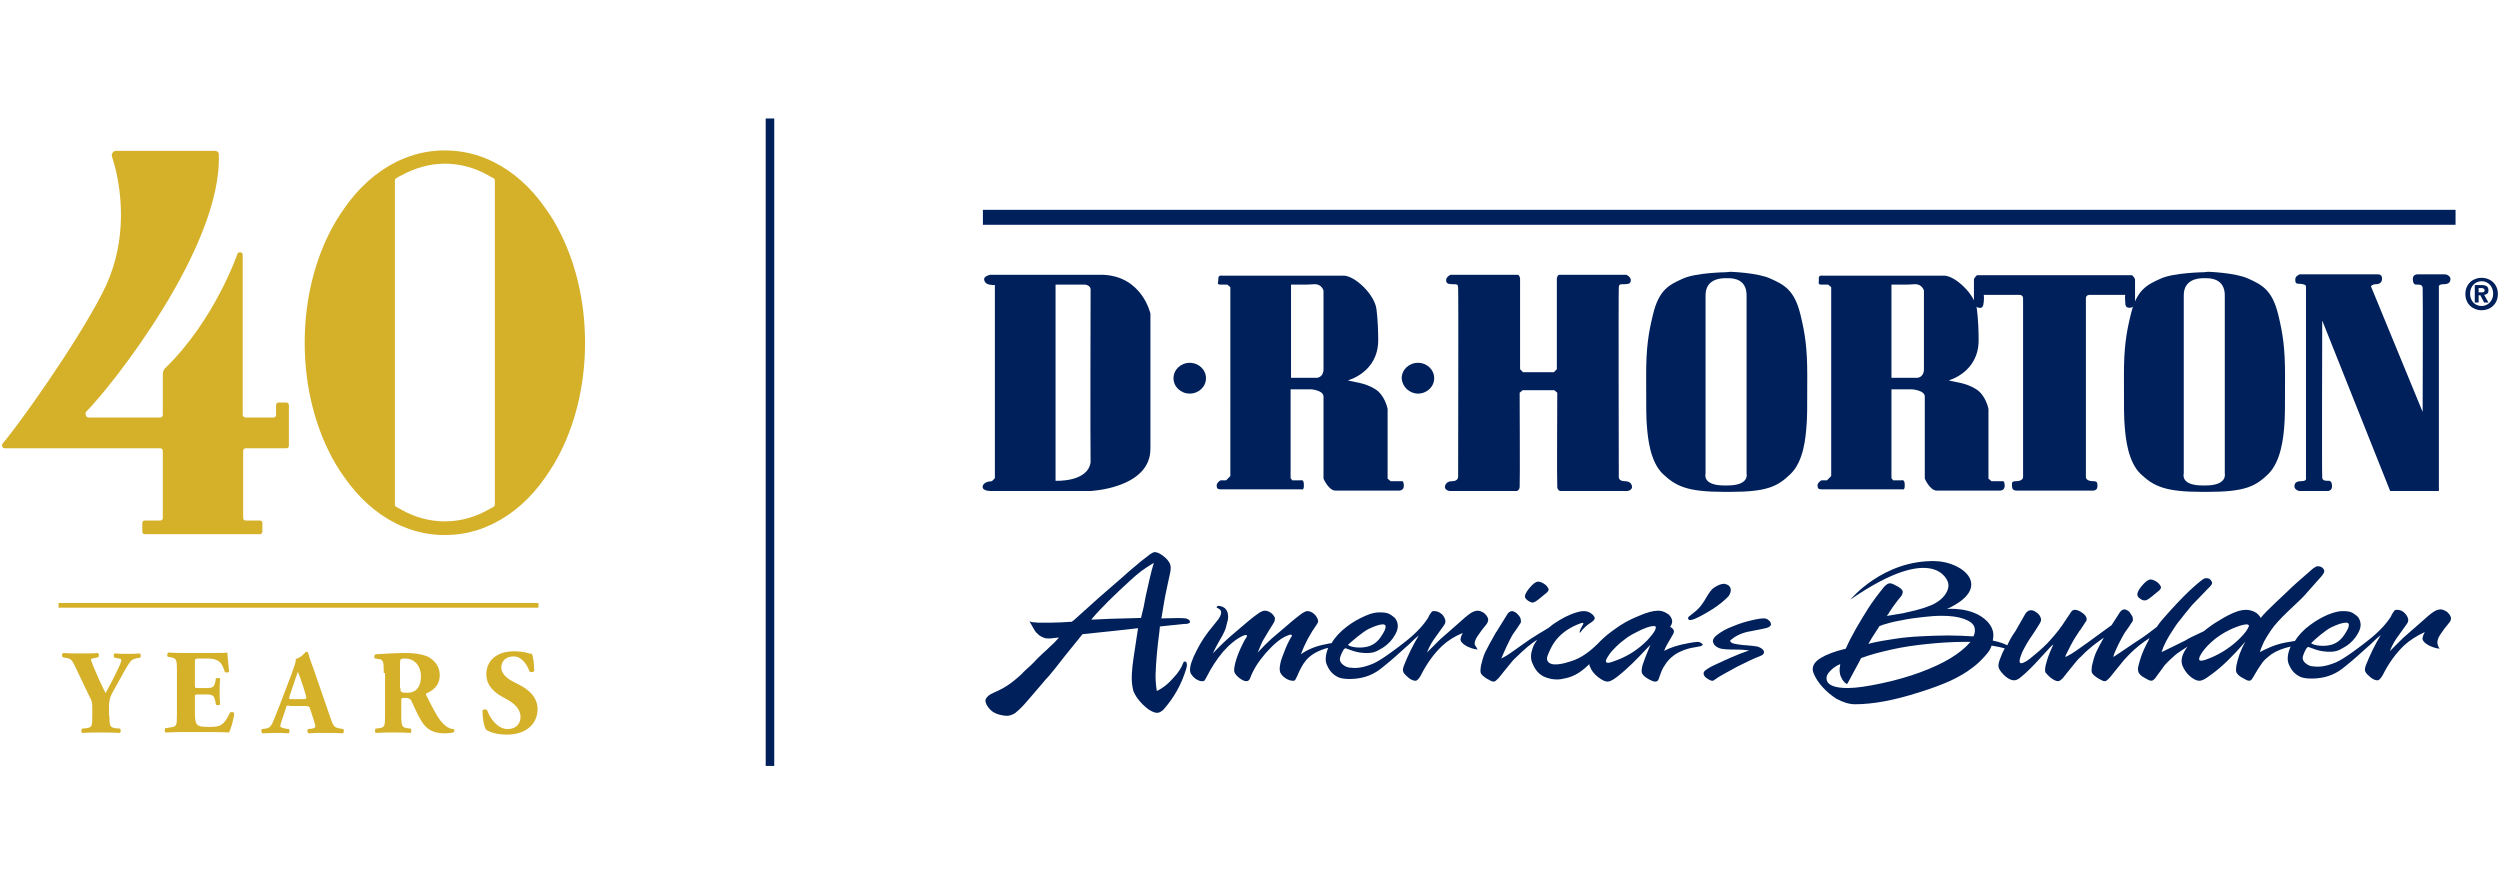
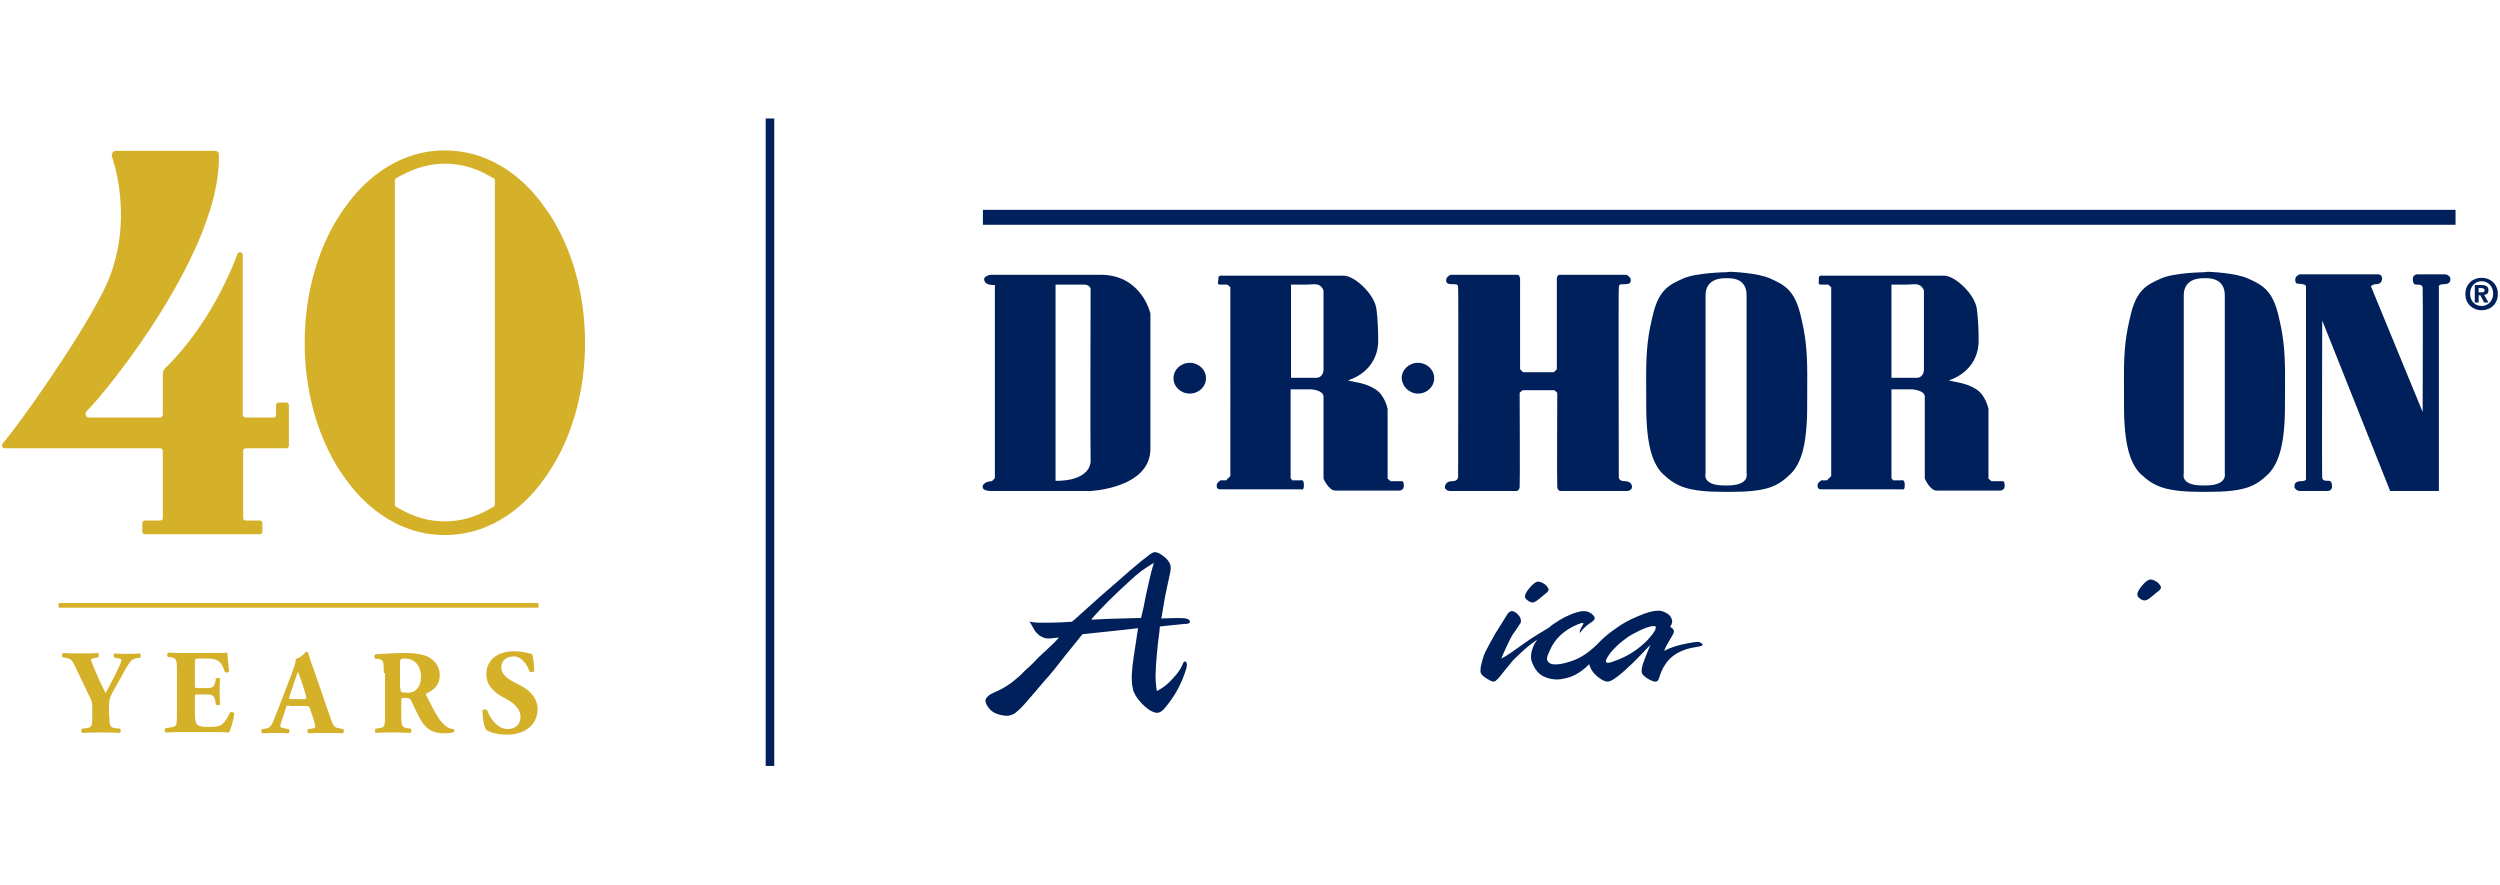
<svg xmlns="http://www.w3.org/2000/svg" version="1.1" id="Layer_1" x="0px" y="0px" viewBox="0 0 585 207" style="enable-background:new 0 0 585 207;" xml:space="preserve">
  <style type="text/css">
	.st0{fill:#00205B;}
	.st1{fill:#D5B029;}
</style>
  <rect x="104.4" y="102.5" transform="matrix(-6.805917e-10 1 -1 -6.805917e-10 283.674 -76.674)" class="st0" width="151.5" height="2" />
  <g>
    <path class="st0" d="M254,66.6c1.4,0.3,1.2,1.3,1.2,1.3s-0.1,35.4,0,40.3c-0.7,4.7-8.2,4.3-8.2,4.3V66.6   C247,66.6,251.6,66.6,254,66.6z M248,64.3h-16.3c0,0-1.6,0.3-1.4,1.2c0.2,0.9,0.9,1.2,2.5,1.2v45.2l-0.7,0.7c0,0-1.7,0-2.1,1   c-0.4,1,0.9,1.3,1.9,1.3c0.9,0,23.2,0,23.2,0s14.1-0.6,14.1-9.9c0-9.3,0-31.6,0-31.6s-1.9-8.8-11.2-9.1   C248.7,64.3,248,64.3,248,64.3z" />
    <path class="st0" d="M278.4,92.1c2.1,0,3.8-1.6,3.8-3.6c0-2-1.7-3.6-3.8-3.6c-2.1,0-3.8,1.6-3.8,3.6   C274.6,90.5,276.3,92.1,278.4,92.1z" />
    <path class="st0" d="M331.8,92.1c2.1,0,3.8-1.6,3.8-3.6c0-2-1.7-3.6-3.8-3.6c-2.1,0-3.8,1.6-3.8,3.6   C328.1,90.5,329.8,92.1,331.8,92.1z" />
    <path class="st0" d="M314.4,64.5c2.6,0,7.3,4.4,7.7,7.9c0.3,2.3,0.4,5.2,0.4,7.2c0,7.6-7.1,9.4-7.1,9.4c1.2,0.4,3.9,0.5,6.3,2   c2.4,1.4,3,4.7,3,4.7V112l0.7,0.6c0,0,2.1,0,2.4,0c0.4,0,0.6-0.1,0.7,0.9c0.1,1.4-1.2,1.3-1.2,1.3s-13.2,0-14.8,0   c-1.6,0-2.8-2.8-2.8-2.8s0-17.8,0-19.2c0-1.5-2.9-1.7-2.9-1.7h-4.8v20.8l0.4,0.5c0,0,1.5,0,1.8,0c0.3,0,0.9-0.3,0.9,1   c0.1,1.5-0.6,1.1-0.6,1.1s-18.4,0-18.9,0c-0.5,0-0.9-0.1-0.9-0.9c0-0.7,0.9-1.2,0.9-1.2h1.3l1-1V67.2l-0.7-0.6c0,0-0.4,0-1.5,0   c-1.1,0-0.6-0.4-0.6-1.4c-0.1-0.9,0.9-0.7,0.9-0.7h15.6C301.7,64.5,311.8,64.5,314.4,64.5z M305.4,66.6h-3.3v21.8h6.1   c0,0,1.5-0.1,1.5-2c0-1.9,0-18.4,0-18.4s-0.4-1.5-2-1.5C306.2,66.6,305.4,66.6,305.4,66.6z" />
    <path class="st0" d="M454.9,64.5c2.6,0,7.3,4.4,7.7,7.9c0.3,2.3,0.4,5.2,0.4,7.2c0,7.6-7,9.4-7,9.4c1.2,0.4,3.9,0.5,6.3,2   c2.4,1.4,3,4.7,3,4.7V112l0.7,0.6c0,0,2.1,0,2.4,0c0.4,0,0.6-0.1,0.7,0.9c0.1,1.4-1.2,1.3-1.2,1.3s-13.2,0-14.7,0   c-1.6,0-2.8-2.8-2.8-2.8s0-17.8,0-19.2c0-1.5-3-1.7-3-1.7h-4.8v20.8l0.4,0.5c0,0,1.5,0,1.8,0c0.3,0,0.9-0.3,0.9,1   c0.1,1.5-0.6,1.1-0.6,1.1s-18.3,0-18.9,0c-0.5,0-0.9-0.1-0.9-0.9c0-0.7,0.9-1.2,0.9-1.2h1.3l1-1V67.2l-0.7-0.6c0,0-0.4,0-1.5,0   c-1.1,0-0.6-0.4-0.7-1.4c-0.1-0.9,0.9-0.7,0.9-0.7h15.6C442.1,64.5,452.3,64.5,454.9,64.5z M445.9,66.6h-3.3v21.8h6.1   c0,0,1.5-0.1,1.5-2c0-1.9,0-18.4,0-18.4s-0.4-1.5-2-1.5C446.6,66.6,445.9,66.6,445.9,66.6z" />
    <path class="st0" d="M360.5,91.3h3.2l0.7,0.6c0,0-0.1,21.3,0,22.1c0.1,0.8,0.7,0.9,0.7,0.9s14.6,0,15.5,0c0.9,0,1.3-0.6,1.3-0.9   c0-0.3-0.1-1.4-1.7-1.4c-1.6,0-1.4-1.1-1.4-1.1s-0.1-43.5,0-44.2c0.1-0.7,0-0.8,1.3-0.8c1.3,0,1.5-0.3,1.5-1c0-0.7-1-1.2-1-1.2   s-15.2,0-15.7,0c-0.5,0-0.6,0.9-0.6,0.9v21.2l-0.7,0.7h-3.2l0,0h-4l-0.7-0.7V65.2c0,0-0.1-0.9-0.6-0.9c-0.5,0-15.7,0-15.7,0   s-1,0.5-1,1.2c0,0.7,0.2,1,1.5,1c1.3,0,1.2,0.1,1.3,0.8c0.1,0.7,0,44.2,0,44.2s0.1,1.1-1.4,1.1s-1.7,1.1-1.7,1.4   c0,0.3,0.4,0.9,1.3,0.9c0.9,0,15.5,0,15.5,0s0.6-0.1,0.7-0.9c0.1-0.8,0-22.1,0-22.1l0.7-0.6H360.5" />
    <path class="st0" d="M403.6,115.1c-8.8,0-11.4-1.3-14.5-4.2c-3-2.9-3.5-8.5-3.7-10.9c-0.2-2.3-0.2-3.9-0.2-12.1   c0-6.5,0.5-9.8,1.6-14.3c1.4-5.9,3.9-7,7-8.4c3-1.4,10.1-1.5,10.1-1.5l1-0.1c0,0,6.4,0.2,9.4,1.6c3.1,1.4,5.6,2.6,7,8.4   c1.1,4.5,1.6,7.8,1.6,14.3c0,8.2,0,9.7-0.2,12.1c-0.2,2.3-0.6,7.9-3.7,10.9c-3,2.9-5.4,4.2-14.2,4.2H403.6z M404.2,113.6   c5.3,0,4.5-2.8,4.5-2.8s0-40.6,0-41.7c0-3.8-3.1-4-4.3-4h-0.7c-1.1,0-4.6,0.2-4.6,4c0,1.1,0,41.7,0,41.7s-0.9,2.8,4.4,2.8H404.2z" />
    <path class="st0" d="M515.4,115.1c-8.8,0-11.4-1.3-14.5-4.2c-3-2.9-3.5-8.5-3.7-10.9c-0.2-2.3-0.2-3.9-0.2-12.1   c0-6.5,0.5-9.8,1.6-14.3c1.4-5.9,3.9-7,7-8.4c3-1.4,10.1-1.5,10.1-1.5l1-0.1c0,0,6.4,0.2,9.4,1.6c3.1,1.4,5.6,2.6,7,8.4   c1.1,4.5,1.6,7.8,1.6,14.3c0,8.2,0,9.7-0.2,12.1c-0.2,2.3-0.7,7.9-3.7,10.9c-3,2.9-5.4,4.2-14.3,4.2H515.4z M516.1,113.6   c5.2,0,4.5-2.8,4.5-2.8s0-40.6,0-41.7c0-3.8-3.2-4-4.3-4h-0.7c-1.1,0-4.6,0.2-4.6,4c0,1.1,0,41.7,0,41.7s-0.9,2.8,4.4,2.8H516.1z" />
-     <path class="st0" d="M481.6,64.4h17.3c0,0,0.7,0.6,0.7,1.1c0,0.5,0,5.3,0,5.3s-0.1,1.2-1.1,1.2c-1,0.1-1.2-0.4-1.2-1.4   c-0.1-1.1,0-1.6,0-1.6h-8.2c0,0-1-0.1-1,0.8c0,0.9,0,41.8,0,41.8s-0.1,1,1.7,1c1,0,1,0.4,1,1.1c0,0.7-0.3,1.1-1.1,1.1   c-0.8,0-8.1,0-8.1,0l0,0c0,0-8.9,0-9.7,0c-0.8,0-1.1-0.4-1.1-1.1c0-0.7-0.1-1.1,0.9-1.1c1.8,0,1.7-1,1.7-1s0-41,0-41.8   c0-0.9-1-0.8-1-0.8h-8.2c0,0,0.1,0.6,0,1.6c-0.1,1.1-0.3,1.6-1.2,1.4c-1-0.1-1.1-1.2-1.1-1.2s0-4.9,0-5.3c0-0.5,0.7-1.1,0.7-1.1   H481.6" />
    <path class="st0" d="M559.3,114.9h11.4l0-47.7c0,0-0.3-0.7,1.2-0.7c1.5,0,1.5-0.9,1.5-1.3c0-0.4-0.6-1-1.3-1c-0.8,0-6.5,0-6.5,0   s-1,0-1,1.1c0,0.9,0.3,1.3,0.8,1.3c0.5,0,1.4-0.1,1.5,0.7c0.1,1.1,0,29.1,0,29.1l-12.1-29.4c0,0,0.3-0.5,1.2-0.5   c0.9,0,1.4-0.5,1.4-1.3c0-0.8-0.5-1-0.9-1c-0.4,0-18.4,0-18.4,0s-1,0.4-1,1.1c0,0.7,0,1.1,0.8,1.1c0.8,0,1.7,0.2,1.7,0.6   c0,0.4,0,44.9,0,44.9s0.3,0.7-1.2,0.7c-1.5,0-1.5,0.9-1.5,1.3c0,0.4,0.6,1,1.3,1c0.8,0,6.5,0,6.5,0s1,0,1-1.1   c0-0.9-0.3-1.3-0.8-1.3c-0.5,0-1.4,0.1-1.5-0.7c-0.1-1,0-36.8,0-36.8L559.3,114.9z" />
  </g>
  <path class="st0" d="M580.7,72.6c-2,0-3.8-1.4-3.8-3.8c0-2.4,1.8-3.8,3.8-3.8c2,0,3.8,1.4,3.8,3.8C584.5,71.2,582.7,72.6,580.7,72.6  z M580.7,65.8c-1.5,0-2.7,1.2-2.7,2.9c0,1.8,1.2,2.9,2.7,2.9v0c1.5,0,2.7-1.2,2.7-2.9C583.4,67,582.2,65.8,580.7,65.8z M580,70.8  h-0.9v-4.1h1.5c1.1,0,1.7,0.3,1.7,1.2c0,0.8-0.4,1-1,1.1l1,1.8h-1l-0.9-1.7H580V70.8z M580.8,68.4c0.4,0,0.6-0.1,0.6-0.5  c0-0.4-0.5-0.5-0.8-0.5H580v1H580.8z" />
  <rect x="230" y="49.1" class="st0" width="344.6" height="3.5" />
  <path class="st0" d="M277.2,154.8c-0.2,0-0.3,0.2-0.4,0.5c-0.3,0.8-0.8,1.6-1.5,2.5c-0.7,0.8-1.4,1.6-2.2,2.3  c-0.8,0.7-1.6,1.2-2.4,1.6c-0.2-1.2-0.3-2.4-0.3-3.7c0.1-3.1,0.4-6.5,0.9-10.2l0.1-1l0-0.2l2.8-0.3l2.9-0.3l0.5,0  c0.7-0.1,1-0.3,0.8-0.7c-0.1-0.3-0.5-0.5-1-0.6c-0.7-0.1-2.5-0.1-5.4,0l-0.3,0l0.1-0.2l0.6-3.6c0.3-1.8,0.8-4,1.4-6.8  c0.2-0.9,0.2-1.6,0-2.1c-0.3-0.7-0.8-1.3-1.6-1.9c-0.8-0.6-1.4-0.9-2-0.9c-0.3,0-0.6,0.2-1.1,0.5l-0.5,0.4c-0.6,0.5-1.5,1.1-2.5,2  c-1.1,0.9-2.3,1.9-3.6,3.1l-5.3,4.6l-6,5.4c-0.1,0-0.2,0.1-0.4,0.3l-0.3,0c-1.4,0.1-3,0.2-4.5,0.2c-1.5,0-2.6,0-3.2,0  c-0.6-0.1-1.2,0-1.9-0.3c0.5,0.9,0.9,1.6,1.2,2.1c0.3,0.5,0.6,0.7,0.9,1c0.3,0.3,0.7,0.5,1.2,0.7c0.4,0.2,0.9,0.2,1.3,0.2  c0.2,0,0.5,0,1.1-0.1l1-0.1l0.2,0l-0.1,0.1c-0.7,0.8-1.5,1.6-2.3,2.3c-0.3,0.3-0.7,0.7-1.3,1.2c-0.5,0.5-1.3,1.2-2.1,2.1  c-0.6,0.6-1.2,1.2-1.7,1.6c-0.5,0.5-0.9,0.8-1.1,1.1c-5.3,5-7.2,3.9-8.5,5.9c-0.4,0.7,0.4,2.1,1.4,2.9c1,0.8,2.7,1.1,3.5,1.1  c0.6,0,1.2-0.2,1.9-0.6c0.5-0.4,1.3-1.1,2.2-2.1c1.1-1.2,7.8-9.1,5.3-6.2c-0.7,0.9,0.8-0.7,4.1-5l2.1-2.6l2.1-2.6l3.8-0.4l3.8-0.4  l2.7-0.3l2.7-0.3l-0.5,3.3l-0.5,3.3c-0.5,3.2-0.6,5.5-0.3,7.1c0.1,0.6,0.2,1.1,0.4,1.4c0.3,0.7,0.8,1.4,1.4,2.1  c0.7,0.8,1.4,1.4,2.1,1.9c0.8,0.5,1.4,0.7,1.9,0.7c0.5,0,0.9-0.3,1.4-0.7c2.5-2.8,4.3-6,5.4-9.7c0.1-0.5,0.2-0.8,0.1-1  C277.7,154.9,277.5,154.8,277.2,154.8z M269,135.5c-0.3,1.3-0.6,2.6-0.9,4l-0.5,2.6l-0.6,2.5l-3.6,0.1l-3.6,0.1l-2.2,0.1l-2.2,0.1  l0.1-0.2c2.2-2.6,5.2-5.5,8.9-8.9c1-0.9,1.9-1.7,2.7-2.3c0.8-0.6,1.8-1.2,2.9-1.9C269.6,133,269.3,134.2,269,135.5z" />
-   <path class="st0" d="M345.2,149.9c0.2-0.6,0.7-1.3,1.5-2.4l1.2-1.5c0.3-0.5,0.4-0.9,0.3-1.3c-0.2-0.5-0.5-0.9-1-1.3  c-0.5-0.3-1-0.5-1.4-0.5c-0.5,0-1.1,0.2-1.7,0.6c-0.6,0.4-1.7,1.3-3.1,2.6l-3.2,2.8c-0.5,0.4-1,0.9-1.6,1.5  c-0.6,0.6-1.4,1.4-2.3,2.3c0.6-1.5,1.3-2.7,2-3.6l2-2.8c0.4-0.5,0.4-1,0.2-1.5c-0.2-0.5-0.5-1-1-1.3c-0.4-0.3-0.9-0.5-1.4-0.5  c-0.3,0-0.5,0-0.6,0.1c-0.1,0.1-0.3,0.3-0.6,0.8l-0.4,0.8c-0.8,1.2-2.3,3.2-5.7,5.8c-0.9,0.7-5,3.9-7.1,4.8  c-2.7,1.1-4.1,1.1-5.7,0.9c-0.6-0.1-1.4-0.6-1.7-1c-0.4-0.5-0.5-0.9-0.2-1.7c0.3-0.8,0.8-1.9,1.2-1.8c1.2,0.4,2.3,1,4.4,1.1  c1.9,0.1,2.7-0.3,3.7-0.9c1-0.5,2.1-1.4,2.9-2.5c0.9-1.3,1.4-2.4,1.1-3.6c-0.1-0.4-0.3-0.9-0.7-1.3c-0.5-0.4-1-0.8-1.6-1  c-0.7-0.2-1.4-0.2-1.8-0.2c-0.9,0-1.8,0.1-3.4,0.8c-1.6,0.7-3,1.5-4.3,2.5c-1.6,1.2-2.8,2.5-3.6,3.9c-0.3,0-0.7,0.1-1.1,0.2  c-2.4,0.4-4.4,1.2-6.1,2.4c0.9-2.4,2.1-4.7,3.8-7.1c0.3-0.4,0.3-0.8,0.1-1.2c-0.2-0.5-0.5-0.9-1-1.3c-0.4-0.3-0.9-0.5-1.4-0.5  c-0.3,0-0.7,0.2-1.2,0.5c-0.8,0.6-2.1,1.6-3.8,3.1l-3.3,2.8c-1.2,1.1-2.3,2.2-3.3,3.3c0.2-0.5,0.5-1.2,0.8-1.9  c0.2-0.5,0.4-0.9,0.6-1.2c0.2-0.3,0.4-0.7,0.6-1c0.2-0.4,0.8-1.3,1.6-2.6c0.4-0.6,0.5-1.1,0.4-1.5c-0.2-0.4-0.5-0.8-0.9-1.1  c-0.5-0.3-0.9-0.5-1.4-0.5c-0.4,0-0.9,0.2-1.5,0.6c-1.3,0.9-3.1,2.4-5.4,4.4c-1.8,1.5-3.6,3.2-5.3,5c0.8-1.7,1.5-2.9,2.2-4.1l0.5-1  c0.5-1.1,0.4-1.3,0.7-2.3c0.1-0.2,0.3-1.2,0.1-2c-0.1-0.4-0.3-0.8-0.7-1.2c-0.2-0.1-0.4-0.3-0.8-0.4c-0.3-0.1-1-0.3-1.1,0.2  c-0.1,0.3,2.1,0.3,0.4,2.8l-2.4,3c-1.3,1.7-2.4,3.6-3.4,5.8c-0.8,1.8-1,3.1-0.7,3.8c0.2,0.4,0.6,0.9,1.1,1.3  c0.6,0.4,1.1,0.6,1.5,0.6c0.3,0,0.5,0,0.6-0.1c0.1-0.1,0.3-0.4,0.5-0.8c1.1-2.2,2.4-4.2,3.9-6c1.5-1.7,3.1-3,4.6-3.7  c0.4-0.2,0.6-0.2,0.7-0.2c0.1,0,0.2,0,0.3,0.1c0,0.1,0,0.2-0.1,0.4l-0.2,0.3l-0.2,0.3c-1.5,2.8-2.3,5.1-2.5,6.8c0,0.4,0,0.7,0.1,0.9  c0.2,0.4,0.6,0.9,1.3,1.4c0.6,0.4,1,0.6,1.5,0.6c0.3,0,0.6-0.2,0.8-0.6c0.7-2,1.9-3.9,3.7-6c1.8-2,3.4-3.4,4.9-4  c0.5-0.2,0.7-0.3,0.9-0.3c0.2,0,0.3,0.1,0.3,0.2c0,0.1,0,0.2-0.1,0.3l-0.2,0.3c-0.4,0.7-0.9,1.7-1.4,3c-0.5,1.3-0.9,2.3-1,3  c-0.2,0.9-0.2,1.6,0,2.1c0.2,0.4,0.6,0.9,1.2,1.3c0.6,0.4,1.2,0.6,1.7,0.6c0.2,0,0.4,0,0.5-0.1c0.1-0.1,0.2-0.3,0.3-0.5  c0-0.1,0.1-0.2,0.2-0.4c0.1-0.2,0.2-0.4,0.3-0.7c0.8-1.8,1.6-3,2.5-3.8c0.8-0.7,1.8-1.3,2.9-1.7c0.5-0.2,1.1-0.4,1.6-0.5  c-0.6,1.5-0.8,3-0.3,4c0.4,0.9,1,2.1,2.7,2.9c1.2,0.5,3.5,0.5,5.4,0.1c2.8-0.6,4.4-2,5.6-3c1.3-1,3.8-3.3,4.7-4.1  c0.8-0.6,1.9-1.9,3.1-2.8c-1.4,2.3-2.5,4.6-3.5,7.1c-0.2,0.6-0.3,1.1-0.1,1.5c0.2,0.4,0.6,0.8,1.2,1.3c0.6,0.5,1.2,0.7,1.6,0.7  c0.4,0,0.8-0.4,1.3-1.3c1.4-2.8,3.1-5.1,5-6.9c1.3-1.2,2.9-2.2,4.8-3c-0.5,0.9-0.6,1.5-0.5,1.8c0.2,0.5,0.7,0.9,1.4,1.3  c0.8,0.4,1.6,0.7,2.6,0.8c-0.2-0.2-0.3-0.5-0.4-0.7C345,151,345,150.5,345.2,149.9z M320.2,147.2c1.5-0.7,2.6-1.1,3.4-1.1  c0.3,0,0.5,0.1,0.6,0.3c0.1,0.3,0,0.9-0.5,1.7c-0.5,0.8-1.3,2.4-3.3,3.1c-1.8,0.6-4.3,0.3-5-0.3C316.4,150,318.7,148,320.2,147.2z" />
-   <path class="st0" d="M573.5,144.4c-0.2-0.5-0.5-0.9-1-1.3c-0.5-0.3-1-0.5-1.4-0.5c-0.5,0-1.1,0.2-1.7,0.6c-0.6,0.4-1.7,1.3-3.1,2.6  l-3.2,2.8c-0.5,0.4-1,0.9-1.6,1.5c-0.6,0.6-1.4,1.4-2.3,2.3c0.6-1.5,1.3-2.7,2-3.6l2-2.8c0.4-0.5,0.4-1,0.2-1.5  c-0.2-0.5-0.6-1-1-1.3c-0.4-0.3-0.9-0.5-1.4-0.5c-0.3,0-0.5,0-0.6,0.1c-0.1,0.1-0.3,0.3-0.6,0.8l-0.4,0.8c-0.8,1.2-2.3,3.2-5.7,5.8  c-0.9,0.7-5,3.9-7.1,4.8c-2.7,1.1-4.1,1.1-5.7,0.9c-0.6-0.1-1.4-0.6-1.7-1c-0.4-0.5-0.5-0.9-0.2-1.7c0.3-0.8,0.8-1.9,1.2-1.8  c1.2,0.4,2.3,1,4.4,1.1c1.9,0.1,2.7-0.3,3.7-0.9c1-0.5,2.1-1.4,2.9-2.5c0.9-1.3,1.4-2.4,1.1-3.6c-0.1-0.4-0.3-0.9-0.7-1.3  c-0.5-0.4-1-0.8-1.6-1c-0.7-0.2-1.4-0.2-1.8-0.2c-0.9,0-1.8,0.2-3.4,0.8c-1.6,0.7-3,1.5-4.3,2.5c-1.5,1.1-2.7,2.4-3.5,3.7  c-0.3,0-0.7,0.1-1.2,0.2c-0.9,0.1-1.6,0.3-2.1,0.4c-1.6,0.4-3.2,1.1-4.9,2c0.3-1,0.7-1.8,1-2.5c0.4-0.7,0.9-1.6,1.6-2.6  c1.8-2.7,5.9-6.1,7.7-8l3.9-4.4c0.5-0.5,1.1-1.3,0.8-1.8c-0.4-0.7-1-0.8-1.5-0.8c-0.4,0-1.2,0.6-1.7,1.1c-1.9,1.6-4.2,3.7-4.2,3.7  c-1.6,1.6-6.3,5.8-7.3,7.2l-0.1,0.1c-0.3-0.6-0.8-1.1-1.4-1.4c-0.6-0.3-1.3-0.5-2.1-0.5c-0.5,0-1.1,0.1-1.8,0.3  c-1.5,0.5-3,1.3-4.6,2.3c-1.2,0.7-2.3,1.5-3.4,2.4c-2,0.9-4,1.9-4.2,2.1c-1.4,0.7-4,2-5.7,2.8c0.5-1.6,1.4-3.3,2.6-5.1  c0.5-0.8,1.1-1.7,1.8-2.5c0.7-0.9,1.3-1.7,2-2.5c0.6-0.8,1.2-1.4,1.7-1.9l2.7-2.8c0.5-0.5,1.2-1.1,1-1.6c-0.1-0.2-0.2-0.3-0.3-0.5  c-0.4-0.4-0.7-0.4-1.1-0.4c-0.4,0-0.8,0.3-1.3,0.7c-0.7,0.6-3.2,2.4-9.1,9.2c-0.4,0.5-0.8,1-1.1,1.5c-1.3,1-3.1,2.4-5.2,3.7  c-2.7,1.8-5.1,3.5-5,3.3c0.4-1.5,1.9-4.3,2.6-5.5l0.2-0.3c0.8-1.1,1.2-1.7,1.3-1.9c0.3-0.4,0.5-0.7,0.5-0.9c0-0.2,0-0.4-0.1-0.8  c-0.2-0.4-0.5-0.8-0.8-1.2c-0.4-0.3-0.8-0.5-1.1-0.5c-0.3,0-0.7,0.2-1,0.6l-2,3.1c-1.3,0.9-3.4,2.5-5.5,4c-2.7,1.9-3.4,2.5-5,3.3  c0,0-0.7,0.6,0.1-0.9c0.1-0.2,1.3-2.7,2.2-4c0.1-0.2,0.3-0.4,0.4-0.6c0.1-0.2,0.3-0.5,0.5-0.7c0.2-0.3,0.3-0.5,0.4-0.6  c0.6-1,1-1.5,1-1.5c0.1-0.3,0.1-0.6,0-0.8c-0.1-0.4-0.5-0.8-1.1-1.2c-0.6-0.4-1.1-0.6-1.6-0.6c-0.4,0-0.7,0.2-1,0.7  c-0.9,1.3-1.5,2.3-2,3c-0.5,0.7-1.1,1.5-1.8,2.3c-0.7,0.8-1.2,1.4-1.6,1.8c-0.4,0.4-1,1-1.9,1.8c-0.5,0.4-1.1,0.9-1.8,1.5  c-0.7,0.6-1.3,1-1.8,1.2c-0.2,0.1-0.4,0.2-0.6,0.2c-0.2,0-0.4-0.1-0.4-0.3c-0.1-0.3,0.1-1.1,0.6-2.3c0.6-1.2,1.3-2.5,2.3-3.9  c0.5-0.7,0.9-1.4,1.3-2c0.4-0.6,0.6-1,0.7-1.2c0.1-0.2,0.1-0.4,0.1-0.5c0-0.1,0-0.3-0.1-0.5c-0.2-0.5-0.5-0.9-1-1.2  c-0.5-0.4-0.9-0.5-1.3-0.5c-0.4,0-0.8,0.2-1.2,0.7l-2.4,4.2c-0.8,1.1-1.4,2.2-1.9,3.3c-0.8-0.4-1.9-0.8-3.4-1.1  c0-0.4,0.8-2.3-1.3-4.5c-3.4-3.5-9.4-2.9-9.4-2.9c10.9-5,3.9-11-2.7-11.2c-12.3-0.3-19.9,9-19.9,9c20-13.8,22.8-4.1,22.8-4.1  c0.6,1.6-0.8,4.2-4.1,5.5c-1.5,0.6-2,0.7-3.4,1.1c-0.8,0.2-2.6,0.6-3,0.7c-1.8,0.3-3,0.5-3.6,0.6l-0.2,0l0.1-0.1  c0.2-0.2,0.4-0.5,0.6-0.9c0.3-0.4,0.5-0.7,0.6-0.9c1-1.4,1.7-2.3,2-2.6c0.4-0.5,0.5-1,0.4-1.3c-0.1-0.4-0.7-0.9-1.8-1.4  c-0.5-0.3-0.9-0.4-1.2-0.4c-0.4,0-0.8,0.3-1.3,0.8c-1.4,1.7-2.6,3.3-3.7,5c-1,1.6-2,3.2-2.9,4.8c-0.9,1.6-1.7,3.1-2.3,4.5l-0.1,0.2  c-2.5,0.6-4.4,1.3-5.9,2.2c-1.6,1-2.2,2.2-1.6,3.6c0.4,1,1.1,2.1,2.1,3.2c1,1.1,2.1,2,3.2,2.7c1.5,0.8,2.9,1.3,4.4,1.3  c4.1,0,9.1-0.9,15-2.8c2.9-0.9,5.3-1.8,7.3-2.7c1.9-0.9,3.7-1.9,5.2-3.1c1.1-0.8,2-1.7,2.9-2.7c0.9-1,1.4-1.8,1.5-2.4l0.2,0  c1.2,0.2,2.2,0.4,2.8,0.6c0,0,0.1,0,0.1,0c-0.2,0.4-0.3,0.7-0.5,1c-0.5,1.2-0.8,2-0.9,2.5c-0.1,0.5-0.1,0.9,0.1,1.3  c0.3,0.6,0.8,1.2,1.5,1.8c0.7,0.6,1.4,0.9,2,0.9c0.4,0,0.9-0.2,1.4-0.6c1.5-1.2,3.1-2.8,4.8-4.7l2.3-2.5c0.1-0.1,0.3-0.3,0.7-0.6  c-0.7,1.5-1.3,2.9-1.6,4.1c-0.4,1.2-0.4,2-0.3,2.4c0,0,0.7,0.9,1.4,1.4c0.7,0.5,1.2,0.7,1.6,0.7c0.2,0,0.4-0.1,0.5-0.2  c0.1-0.1,0.6-0.4,0.9-0.9c1-1.3,1.8-2.2,2.1-2.6c0.8-1,1.1-1.4,1.9-2.1c2.1-2.2,3.8-3.3,5.3-4.4c-0.8,1.4-1.3,2.4-1.7,3.2  c-0.5,1-0.8,2.2-1.1,3.5c-0.1,0.7-0.1,1.2,0,1.5c0.2,0.4,0.6,0.8,1.4,1.3c0.7,0.4,1.2,0.7,1.6,0.7c0.2,0,0.4-0.1,0.5-0.2  c0.1-0.1,0.5-0.4,0.9-0.9c1-1.3,1.8-2.2,2.1-2.6c0.8-1,1.1-1.4,1.9-2.2c2-2.1,3.6-3.2,5.1-4.2c-0.2,0.5-0.5,1-0.7,1.4  c-0.9,1.7-1.5,3.4-1.9,5.1c-0.2,0.6-0.1,1.1,0,1.5c0.2,0.4,0.6,0.9,1.4,1.3c0.7,0.4,1.2,0.7,1.6,0.7c0.2,0,0.4-0.1,0.5-0.2  c0.1-0.1,0.4-0.3,0.7-0.8c1-1.3,1.6-2.2,1.9-2.6c0.8-0.9,1.9-1.9,2.7-2.6c0.4-0.3,1.4-1,2.7-1.8c-1.3,1.7-1.7,3.2-1.2,4.5  c0.4,0.9,0.9,1.7,1.7,2.4c0.8,0.7,1.6,1.1,2.2,1.1c0.4,0,0.7-0.1,1.1-0.3c0.4-0.2,1-0.6,1.8-1.2c2.5-1.8,5-4.3,7.7-7.4l0.2-0.2  l-0.1,0.2c-1,1.7-1.6,3.5-2,5.4c-0.1,0.7-0.1,1.2,0,1.5c0.2,0.4,0.6,0.9,1.4,1.3c0.7,0.4,1.2,0.7,1.6,0.7c0.2,0,0.4-0.1,0.5-0.2  c0.1-0.1,0.3-0.4,0.6-0.9c0.9-1.6,1.6-2.6,2.1-3.3c0.5-0.6,1.2-1.2,2-1.8c1.2-0.8,2.7-1.4,4.5-1.8c-0.7,1.6-0.9,3.1-0.4,4.2  c0.4,0.9,1,2.1,2.7,2.9c1.2,0.5,3.5,0.5,5.4,0.1c2.8-0.6,4.4-2,5.6-3c1.3-1,3.8-3.3,4.7-4.1c0.8-0.6,1.9-1.9,3.1-2.8  c-1.4,2.3-2.5,4.6-3.5,7.1c-0.2,0.6-0.3,1.1-0.1,1.5c0.2,0.4,0.6,0.8,1.2,1.3c0.6,0.5,1.2,0.7,1.6,0.7c0.4,0,0.8-0.4,1.3-1.3  c1.4-2.8,3.1-5.1,5-6.9c1.3-1.2,2.9-2.2,4.8-3.1c-0.5,0.9-0.6,1.5-0.5,1.8c0.2,0.5,0.7,0.9,1.4,1.3c0.8,0.4,1.6,0.7,2.6,0.8  c-0.2-0.2-0.3-0.5-0.4-0.7c-0.2-0.5-0.2-1,0-1.6c0.2-0.6,0.7-1.3,1.5-2.4l1.2-1.5C573.5,145.2,573.6,144.8,573.5,144.4z   M545.5,146.8c1.5-0.7,2.6-1.1,3.5-1.1c0.3,0,0.5,0.1,0.6,0.3c0.1,0.3,0,0.9-0.5,1.7c-0.5,0.8-1.3,2.4-3.3,3.1  c-1.8,0.6-4.3,0.3-5-0.3C541.8,149.5,544.1,147.5,545.5,146.8z M449.4,157.3c-2.7,1-5.8,1.9-9.1,2.6c-3.3,0.7-6,1.1-7.9,1.1  c-2.9,0-4.5-0.6-4.9-1.7c-0.2-0.6-0.1-1.3,0.5-2c0.6-0.7,1.4-1.4,2.6-1.9l0,0.2c-0.2,1-0.2,2,0.2,2.8c0.3,0.7,0.7,1.3,1.4,1.7  l0.3-0.5l2.8-5.2l0.1-0.2l0.1-0.2c2.1-0.8,4.4-1.4,7.1-2c2.6-0.6,5.4-1,8.3-1.3c2.9-0.3,5.9-0.5,8.8-0.5c0.6,0,1.1,0,1.4,0  C458.7,153,454.8,155.3,449.4,157.3z M461.8,148.9h-0.3c-1.8-0.1-3.6-0.2-5.6-0.2c-2.2,0-4.4,0.1-6.5,0.2c-2.1,0.1-4.2,0.3-6.1,0.6  c-2,0.3-3.8,0.6-5.5,1l-0.3,0.1l-0.3,0.1l0.1-0.2l0.7-1.2c0.2-0.3,0.5-0.8,0.9-1.4l0.9-1.4l0.3-0.1l0.5-0.2c1-0.3,2.3-0.7,4.1-1  c1.8-0.4,3.5-0.6,5.2-0.8c1.7-0.2,3.1-0.3,4.4-0.3c2.1,0,3.8,0.2,5.2,0.7c1.4,0.5,2.2,1.1,2.5,1.9  C462.2,147.3,462.2,148.1,461.8,148.9z M526.2,146.6c-0.2,0.6-0.8,1.5-2,2.7c-1.9,1.9-4.1,3.4-6.6,4.5c-1.2,0.5-2,0.8-2.5,0.8  c-0.3,0-0.5-0.1-0.5-0.3c0-0.1,0-0.3,0.1-0.6c0.5-1.1,1.4-2.2,2.7-3.4c1.3-1.2,2.7-2.1,4.3-2.9c0.6-0.3,1.3-0.6,2.2-0.9  c0.9-0.3,1.5-0.4,1.8-0.4c0.3,0,0.4,0.1,0.5,0.2C526.3,146.4,526.3,146.5,526.2,146.6z" />
  <path class="st0" d="M397.3,150.2c-0.4,0-1.2,0.1-2.2,0.3c-2.3,0.4-4.2,1-5.7,1.8c0.4-1,0.8-1.7,1-2l1.1-1.9c0.2-0.4,0.3-0.7,0.1-1  c-0.1-0.2-0.3-0.5-0.8-0.7c0.5-0.7,0.6-1.3,0.4-1.8c-0.2-0.6-0.6-1.1-1.2-1.4c-0.6-0.4-1.3-0.6-2-0.6c-1.1,0-2.7,0.4-4.7,1.3  c-2,0.8-3.8,1.8-5.4,3c-1.3,0.9-2.4,1.8-3.3,2.7l0,0c-2.1,2.2-4.4,4.1-7.2,4.9c-1.2,0.4-4.6,1.4-5.3-0.2c-0.3-0.6,0.1-1.4,0.7-2.7  c2.1-4.6,6.8-5.9,7.2-6.1c0.1,0,0.4-0.1,0.5,0c0.2,0.2-1.1,1.7-0.8,2.3c0.8-1.1,1.7-1.9,2.7-2.5c0.6-0.4,0.9-0.8,0.7-1.2  c-0.2-0.4-0.5-0.7-1-1c-0.5-0.3-1-0.4-1.6-0.4c-0.4,0-0.9,0.1-1.6,0.3c-1,0.3-1.9,0.7-2.7,1.1c-0.8,0.4-1.6,0.9-2.5,1.5  c-0.5,0.3-0.9,0.7-1.3,1c-1.1,0.7-3.5,2-6.1,3.9c-2.7,1.9-3.4,2.5-5,3.3c0.7-1.7,1.9-4.3,2.6-5.5l0.2-0.3c0.8-1.1,1.2-1.7,1.3-1.9  c0.3-0.4,0.5-0.7,0.5-0.9c0-0.2,0-0.4-0.1-0.8c-0.2-0.5-0.5-0.8-0.9-1.2c-0.4-0.3-0.8-0.5-1.1-0.5c-0.3,0-0.7,0.2-1,0.6l-2.6,4.2  l-0.1,0.1c-1.2,2.1-2,3.6-2.5,4.6c-0.5,1-0.8,2.2-1.1,3.5c-0.1,0.7-0.1,1.2,0,1.5c0.2,0.4,0.6,0.8,1.4,1.3c0.7,0.4,1.2,0.7,1.6,0.7  c0.2,0,0.4-0.1,0.5-0.2c0.1-0.1,0.5-0.4,0.9-0.9c1-1.3,1.8-2.2,2.1-2.6c0.8-1,1.1-1.4,1.9-2.1c1.9-1.9,3.4-3.1,4.8-4  c-0.4,0.6-0.8,1.2-1,1.8c-0.5,1.3-0.6,2.5-0.2,3.5c0.4,1,1.1,2.5,2.7,3.3c2.4,1.1,4.3,0.6,4.7,0.5c1.8-0.3,3.7-1.1,6-3.4  c0,0.3,0.1,0.5,0.2,0.7c0.3,0.8,0.9,1.6,1.8,2.3c0.9,0.7,1.6,1.1,2.3,1.1c0.5,0,1.3-0.4,2.3-1.2c2.2-1.7,4.5-4,7.1-6.8l0.6-0.6  l-0.3,0.7c-0.7,1.7-1.2,3-1.5,3.9c-0.3,1-0.3,1.6-0.2,2c0.2,0.5,0.8,1,1.7,1.5c0.6,0.3,1,0.5,1.4,0.5c0.3,0,0.5-0.1,0.6-0.2  c0.1-0.1,0.2-0.3,0.3-0.6c0.4-1.2,0.8-2.3,1.4-3.1c0.5-0.8,1.1-1.5,1.9-2.1c0.7-0.6,1.6-1,2.6-1.4c1-0.4,2.2-0.6,3.4-0.8  c0.7-0.1,1-0.3,0.9-0.6C398,150.4,397.7,150.2,397.3,150.2z M387.4,147.2c-0.2,0.6-0.9,1.5-2,2.7c-1.9,1.9-4.1,3.4-6.6,4.4  c-1.2,0.5-2.1,0.8-2.5,0.8c-0.3,0-0.5-0.1-0.5-0.3c-0.1-0.3,0.2-0.8,0.8-1.7c0.4-0.6,1-1.2,1.7-1.9c0.7-0.7,1.5-1.3,2.3-1.9  c0.8-0.6,1.6-1,2.4-1.4c0.7-0.4,1.4-0.7,2.2-1c0.8-0.3,1.4-0.4,1.8-0.4c0.3,0,0.4,0.1,0.5,0.2C387.4,146.9,387.4,147,387.4,147.2z" />
-   <path class="st0" d="M404.5,139.5c0.3-0.5,0.5-0.9,0.5-1.4c0-0.4-0.1-0.7-0.4-1c-0.3-0.3-0.7-0.4-1.1-0.5c-0.7,0-1.5,0.3-2.4,0.9  c-1.3,0.9-1.8,2.7-3.3,4.5c-1.3,1.5-2.8,2.2-2.8,2.6c0,0.3,0.2,0.5,0.5,0.5c0.5,0,1.5-0.4,3.1-1.3c1.6-0.9,2.9-1.7,4-2.6  C403.5,140.5,404.1,139.9,404.5,139.5z" />
-   <path class="st0" d="M413.7,145c-0.3-0.2-0.6-0.3-1-0.3c-0.9,0-2.3,0.3-4.2,0.8c-1.4,0.4-2.7,0.9-4.1,1.5c-1.3,0.6-2.3,1.3-3,1.9  c-0.5,0.5-0.7,1-0.5,1.5c0.2,0.6,0.7,1,1.5,1.3c0.5,0.2,1.8,0.3,3.7,0.3c1.4,0,2.4,0.1,3.2,0.2c-1.3,0.5-2.3,0.8-2.9,1.1  c-2,0.8-3.9,1.7-5.6,2.5c-1,0.5-1.7,1-1.9,1.2c-0.3,0.3-0.3,0.6-0.2,0.9c0.1,0.3,0.4,0.7,1,1c0.4,0.3,0.8,0.4,1,0.4  c0.2,0,0.4-0.1,0.6-0.3c0.9-0.7,2.7-1.6,5.2-3c2.2-1.1,3.4-1.7,5.4-2.5c0,0,1.6-0.5,0.5-1.6c-0.2-0.2-0.6-0.4-1.1-0.6  c-0.5-0.1-1.4-0.2-2.6-0.3c-0.6,0-1.2-0.1-1.9-0.2c-0.7-0.1-1.2-0.2-1.4-0.3c-0.2-0.1-0.4-0.2-0.5-0.4c-0.1-0.2,0-0.3,0.3-0.5  c1.1-0.9,2.6-1.6,4.5-1.9l3-0.6c1.2-0.2,1.4-0.5,1.6-0.7c0.1-0.2,0.2-0.3,0-0.7C414.3,145.5,414,145.2,413.7,145z" />
  <path class="st0" d="M500.8,140.1c0.4,0.3,0.7,0.4,1.1,0.4c0.2,0,0.5-0.1,0.8-0.3c0.3-0.2,0.7-0.5,1.3-1c0.5-0.4,0.8-0.7,1.1-0.9  c0.5-0.4,0.7-0.8,0.5-1.1c-0.2-0.4-0.5-0.8-1-1.1c-0.5-0.3-0.9-0.5-1.4-0.5c-0.5,0-1.2,0.5-2.1,1.6c-0.8,1-1.1,1.7-0.9,2.2  C500.2,139.6,500.5,139.9,500.8,140.1z" />
  <path class="st0" d="M357.6,140.6c0.4,0.2,0.7,0.4,1,0.4c0.2,0,0.5-0.1,0.8-0.3c0.3-0.2,0.7-0.5,1.3-1c0.5-0.4,0.8-0.7,1.1-0.9  c0.5-0.4,0.7-0.8,0.5-1.1c-0.2-0.4-0.5-0.8-1-1.1c-0.5-0.3-0.9-0.5-1.4-0.5c-0.5,0-1.2,0.5-2.1,1.6c-0.8,1-1.1,1.7-0.9,2.2  C357,140.1,357.2,140.3,357.6,140.6z" />
  <g>
    <path class="st1" d="M57.5,97.7H64c0.4,0,0.6-0.3,0.6-0.6v-2.3c0-0.4,0.3-0.6,0.6-0.6H67c0.4,0,0.6,0.3,0.6,0.6v9.5   c0,0.4-0.3,0.6-0.6,0.6h-9.5c-0.4,0-0.6,0.3-0.6,0.6v15.7c0,0.4,0.3,0.6,0.6,0.6h3.3c0.4,0,0.6,0.3,0.6,0.6v2   c0,0.4-0.3,0.6-0.6,0.6h-3.9H38.2h-4.3c-0.4,0-0.6-0.3-0.6-0.6v-2c0-0.4,0.3-0.6,0.6-0.6h3.6c0.4,0,0.6-0.3,0.6-0.6v-15.7   c0-0.4-0.3-0.6-0.6-0.6H1.1c-0.5,0-0.8-0.6-0.5-1.1c3.5-4,17-22.9,23.3-35.1c5.7-10.9,4.7-21.8,3.4-28c-0.4-1.8-0.8-3.1-1.1-4.1   c-0.2-0.6,0.3-1.3,0.9-1.3h6.9h16.3c0.5,0,0.9,0.3,0.9,0.8C52,57.8,26,90.5,20.2,96.3c-0.4,0.4-0.1,1.4,0.5,1.4l16.8,0   c0.3,0,0.6-0.3,0.6-0.6v-9.3c0-0.6,0.1-1.2,0.5-1.6c11.7-11.3,17-26.9,17-26.9c0.4-0.5,1.2-0.3,1.2,0.4v37.4   C56.8,97.4,57.1,97.7,57.5,97.7z" />
    <path class="st1" d="M131.4,55.1c-1.1-2.3-2.4-4.5-3.8-6.4c-3.4-4.9-7.5-8.5-12.1-10.8c-0.6-0.3-1.3-0.6-2-0.9   c-3-1.2-6.2-1.8-9.4-1.8c-3.3,0-6.5,0.6-9.6,1.9c-0.6,0.2-1.2,0.5-1.8,0.8c-4.6,2.3-8.7,5.9-12.1,10.8c-1.4,2-2.7,4.1-3.8,6.4   c-3.6,7.4-5.5,16.1-5.5,25.1s1.9,17.7,5.5,25.1c1.1,2.3,2.4,4.5,3.8,6.4c3.4,4.9,7.5,8.5,12.1,10.8c0.6,0.3,1.2,0.6,1.8,0.8   c3.1,1.3,6.3,1.9,9.6,1.9c3.2,0,6.4-0.6,9.4-1.8c0.7-0.3,1.3-0.6,2-0.9c4.6-2.3,8.7-5.9,12.1-10.8c1.4-2,2.7-4.1,3.8-6.4   c3.6-7.4,5.5-16.1,5.5-25.1S135,62.5,131.4,55.1z M115.8,118c0,0.2-0.1,0.5-0.3,0.6l-0.2,0.1c-0.4,0.2-0.7,0.4-1.1,0.6   c-3.2,1.8-6.6,2.7-10.1,2.7c-3.5,0-7-0.9-10.3-2.8c-0.3-0.2-0.6-0.3-0.9-0.5l-0.2-0.1c-0.2-0.1-0.3-0.3-0.3-0.6V42.3   c0-0.2,0.1-0.5,0.3-0.6l0.2-0.1c0.3-0.2,0.6-0.4,0.9-0.5c3.3-1.8,6.7-2.8,10.3-2.8c3.5,0,6.9,0.9,10.1,2.7c0.3,0.2,0.7,0.4,1.1,0.6   l0.2,0.1c0.2,0.1,0.3,0.3,0.3,0.6V118z" />
  </g>
  <g>
    <rect x="13.7" y="141.1" class="st1" width="112.3" height="1.1" />
    <g>
      <path class="st1" d="M25.6,167.4c0,2.6,0.2,2.8,1.4,3l1.1,0.1c0.2,0.2,0.2,0.8,0,1c-1.8-0.1-3.2-0.1-4.5-0.1s-2.8,0-4.4,0.1    c-0.2-0.2-0.2-0.8,0-1l1-0.1c1.3-0.2,1.4-0.4,1.4-3V166c0-1.4,0-1.9-0.8-3.3l-3.3-6.9c-0.6-1.2-0.8-1.6-1.8-1.8l-1-0.2    c-0.3-0.2-0.2-0.9,0.1-1c1.3,0.1,2.3,0.1,4,0.1c1.7,0,3.1,0,4.1-0.1c0.3,0.1,0.3,0.8,0.1,1l-1,0.2c-0.5,0.1-0.7,0.2-0.7,0.3    c0,0.2,0.1,0.6,0.7,2l1.3,3c0.4,0.9,1.1,2.2,1.4,2.9c0.8-1.4,1.7-3.2,2.4-4.6c1-2,1.3-2.8,1.3-3.2c0-0.2-0.4-0.3-1.1-0.4l-0.5-0.1    c-0.2-0.1-0.3-0.8,0-1c1.1,0.1,2.1,0.1,3.1,0.1c1.1,0,1.9,0,2.8-0.1c0.3,0.1,0.3,0.8,0.1,1l-0.7,0.1c-0.5,0.1-1.2,0.3-1.5,0.7    c-0.4,0.5-1.1,1.5-2.4,4l-1.8,3.2c-0.7,1.3-0.9,2-0.9,3.6V167.4z" />
      <path class="st1" d="M45.6,160.2c0,0.8,0,0.8,0.8,0.8h1.9c1.5,0,1.8-0.2,2.1-1.5l0.1-0.7c0.2-0.2,0.9-0.2,1,0    c-0.1,0.9-0.1,1.9-0.1,3c0,1.1,0,2.1,0.1,3c-0.1,0.3-0.8,0.3-1,0l-0.1-0.7c-0.3-1.3-0.6-1.6-2.1-1.6h-1.9c-0.8,0-0.8,0-0.8,0.9    v3.3c0,1.3,0.1,2.2,0.4,2.7c0.4,0.5,0.9,0.7,2.9,0.7c2.4,0,3.4-0.1,4.9-3.3c0.2-0.3,0.9-0.2,1,0.1c-0.1,1.5-0.8,3.7-1.2,4.5    c-1.5-0.1-4.2-0.1-6.5-0.1h-3.6c-1.3,0-2.7,0-4.8,0.1c-0.2-0.2-0.2-0.8,0-1l1.3-0.2c1.3-0.2,1.4-0.4,1.4-2.9v-10.5    c0-2.6-0.2-2.7-1.4-3l-0.7-0.1c-0.3-0.2-0.2-0.8,0.1-1c1.3,0.1,2.7,0.1,4,0.1h6c1.8,0,3.4,0,3.8-0.1c0,0.4,0.2,2.5,0.4,4.4    c-0.1,0.3-0.8,0.4-1,0.1c-0.3-1-0.7-1.8-1.1-2.2c-0.5-0.5-1.4-0.9-2.8-0.9h-2.2c-0.9,0-0.9,0.1-0.9,1.1V160.2z" />
      <path class="st1" d="M67.8,165.1c-0.7,0-0.8,0-0.9,0.6l-1.1,3.3c-0.2,0.6-0.2,0.8-0.2,1c0,0.2,0.4,0.3,1.2,0.5l0.8,0.1    c0.2,0.2,0.2,0.8-0.1,1c-1-0.1-2-0.1-3.2-0.1c-1,0-1.6,0.1-2.9,0.1c-0.3-0.2-0.3-0.8-0.1-1l0.8-0.1c0.7-0.1,1.2-0.3,1.7-1.4    c0.5-1.1,1-2.5,1.8-4.5l2.6-6.8c0.6-1.8,1.1-2.8,1-3.6c1.3-0.3,2.4-1.7,2.4-1.7c0.4,0,0.5,0.1,0.6,0.6c0.2,0.8,0.6,1.9,1.3,3.8    l3.8,11c0.6,1.7,0.8,2.3,1.9,2.5l1.1,0.2c0.2,0.1,0.2,0.8,0,1c-1.3-0.1-2.9-0.1-4.3-0.1c-1.4,0-2.5,0-3.8,0.1    c-0.3-0.2-0.4-0.8-0.1-1l0.9-0.1c0.6-0.1,0.8-0.3,0.8-0.5c0-0.2-0.2-0.9-0.5-1.9l-0.8-2.4c-0.1-0.4-0.4-0.5-1.3-0.5H67.8z     M71,163.6c0.6,0,0.8-0.1,0.6-0.8l-0.7-2.3c-0.4-1.2-0.9-2.7-1.2-3.3c-0.2,0.6-0.8,2.2-1.2,3.5l-0.7,2.1c-0.3,0.8-0.1,0.8,0.6,0.8    H71z" />
      <path class="st1" d="M89.8,157.5c0-2.8-0.1-3.1-1.2-3.3l-0.8-0.1c-0.3-0.1-0.3-0.8,0.1-1c2.1-0.1,4.3-0.3,7-0.3    c2.4,0,4.4,0.4,5.5,1c1.6,1,2.5,2.4,2.5,4.2c0,2.5-1.7,3.6-3,4.2c-0.3,0.1-0.3,0.3-0.1,0.6c1.9,3.8,3,5.9,4.4,7    c0.7,0.6,1.5,0.8,1.9,0.8c0.3,0.1,0.3,0.6,0.1,0.7c-0.4,0.2-1.3,0.3-2.2,0.3c-2.6,0-4.2-0.9-5.4-2.9c-0.9-1.5-1.5-2.9-2.2-4.4    c-0.3-0.8-0.8-1-1.5-1c-1,0-1,0.1-1,0.6v3.5c0,2.6,0.2,2.8,1.4,3l0.8,0.1c0.2,0.1,0.2,0.8,0,1c-1.5-0.1-2.8-0.1-4.1-0.1    c-1.4,0-2.6,0-4.1,0.1c-0.2-0.2-0.2-0.8,0-1l0.8-0.1c1.3-0.2,1.4-0.4,1.4-3V157.5z M93.7,161c0,1,0.1,1.1,1.7,1.1    c1,0,1.6-0.3,2.1-0.8c0.5-0.5,1-1.4,1-3c0-2.5-1.5-4.2-3.7-4.2c-1.2,0-1.2,0.1-1.2,1.4V161z" />
      <path class="st1" d="M118.6,171.9c-2.6,0-4.2-0.7-4.8-1.1c-0.5-0.6-0.9-2.6-0.9-4.5c0.2-0.4,0.8-0.4,1.1-0.1    c0.6,1.8,2.4,4.4,4.8,4.4c2.1,0,3-1.4,3-2.8c0-2.3-2.1-3.6-3.8-4.5c-2-1-4.2-2.7-4.2-5.5c0-3.2,2.4-5.4,6.5-5.4    c0.9,0,2.1,0.1,3.2,0.4c0.4,0.1,0.6,0.2,1,0.2c0.2,0.6,0.5,2.1,0.5,4c-0.1,0.3-0.8,0.4-1.1,0.1c-0.5-1.4-1.7-3.5-3.7-3.5    c-1.9,0-2.9,1.2-2.9,2.6c0,1.3,1.2,2.5,2.6,3.2l1.9,1c1.7,0.9,4,2.6,4,5.6C125.7,169.7,122.8,171.9,118.6,171.9z" />
    </g>
  </g>
</svg>